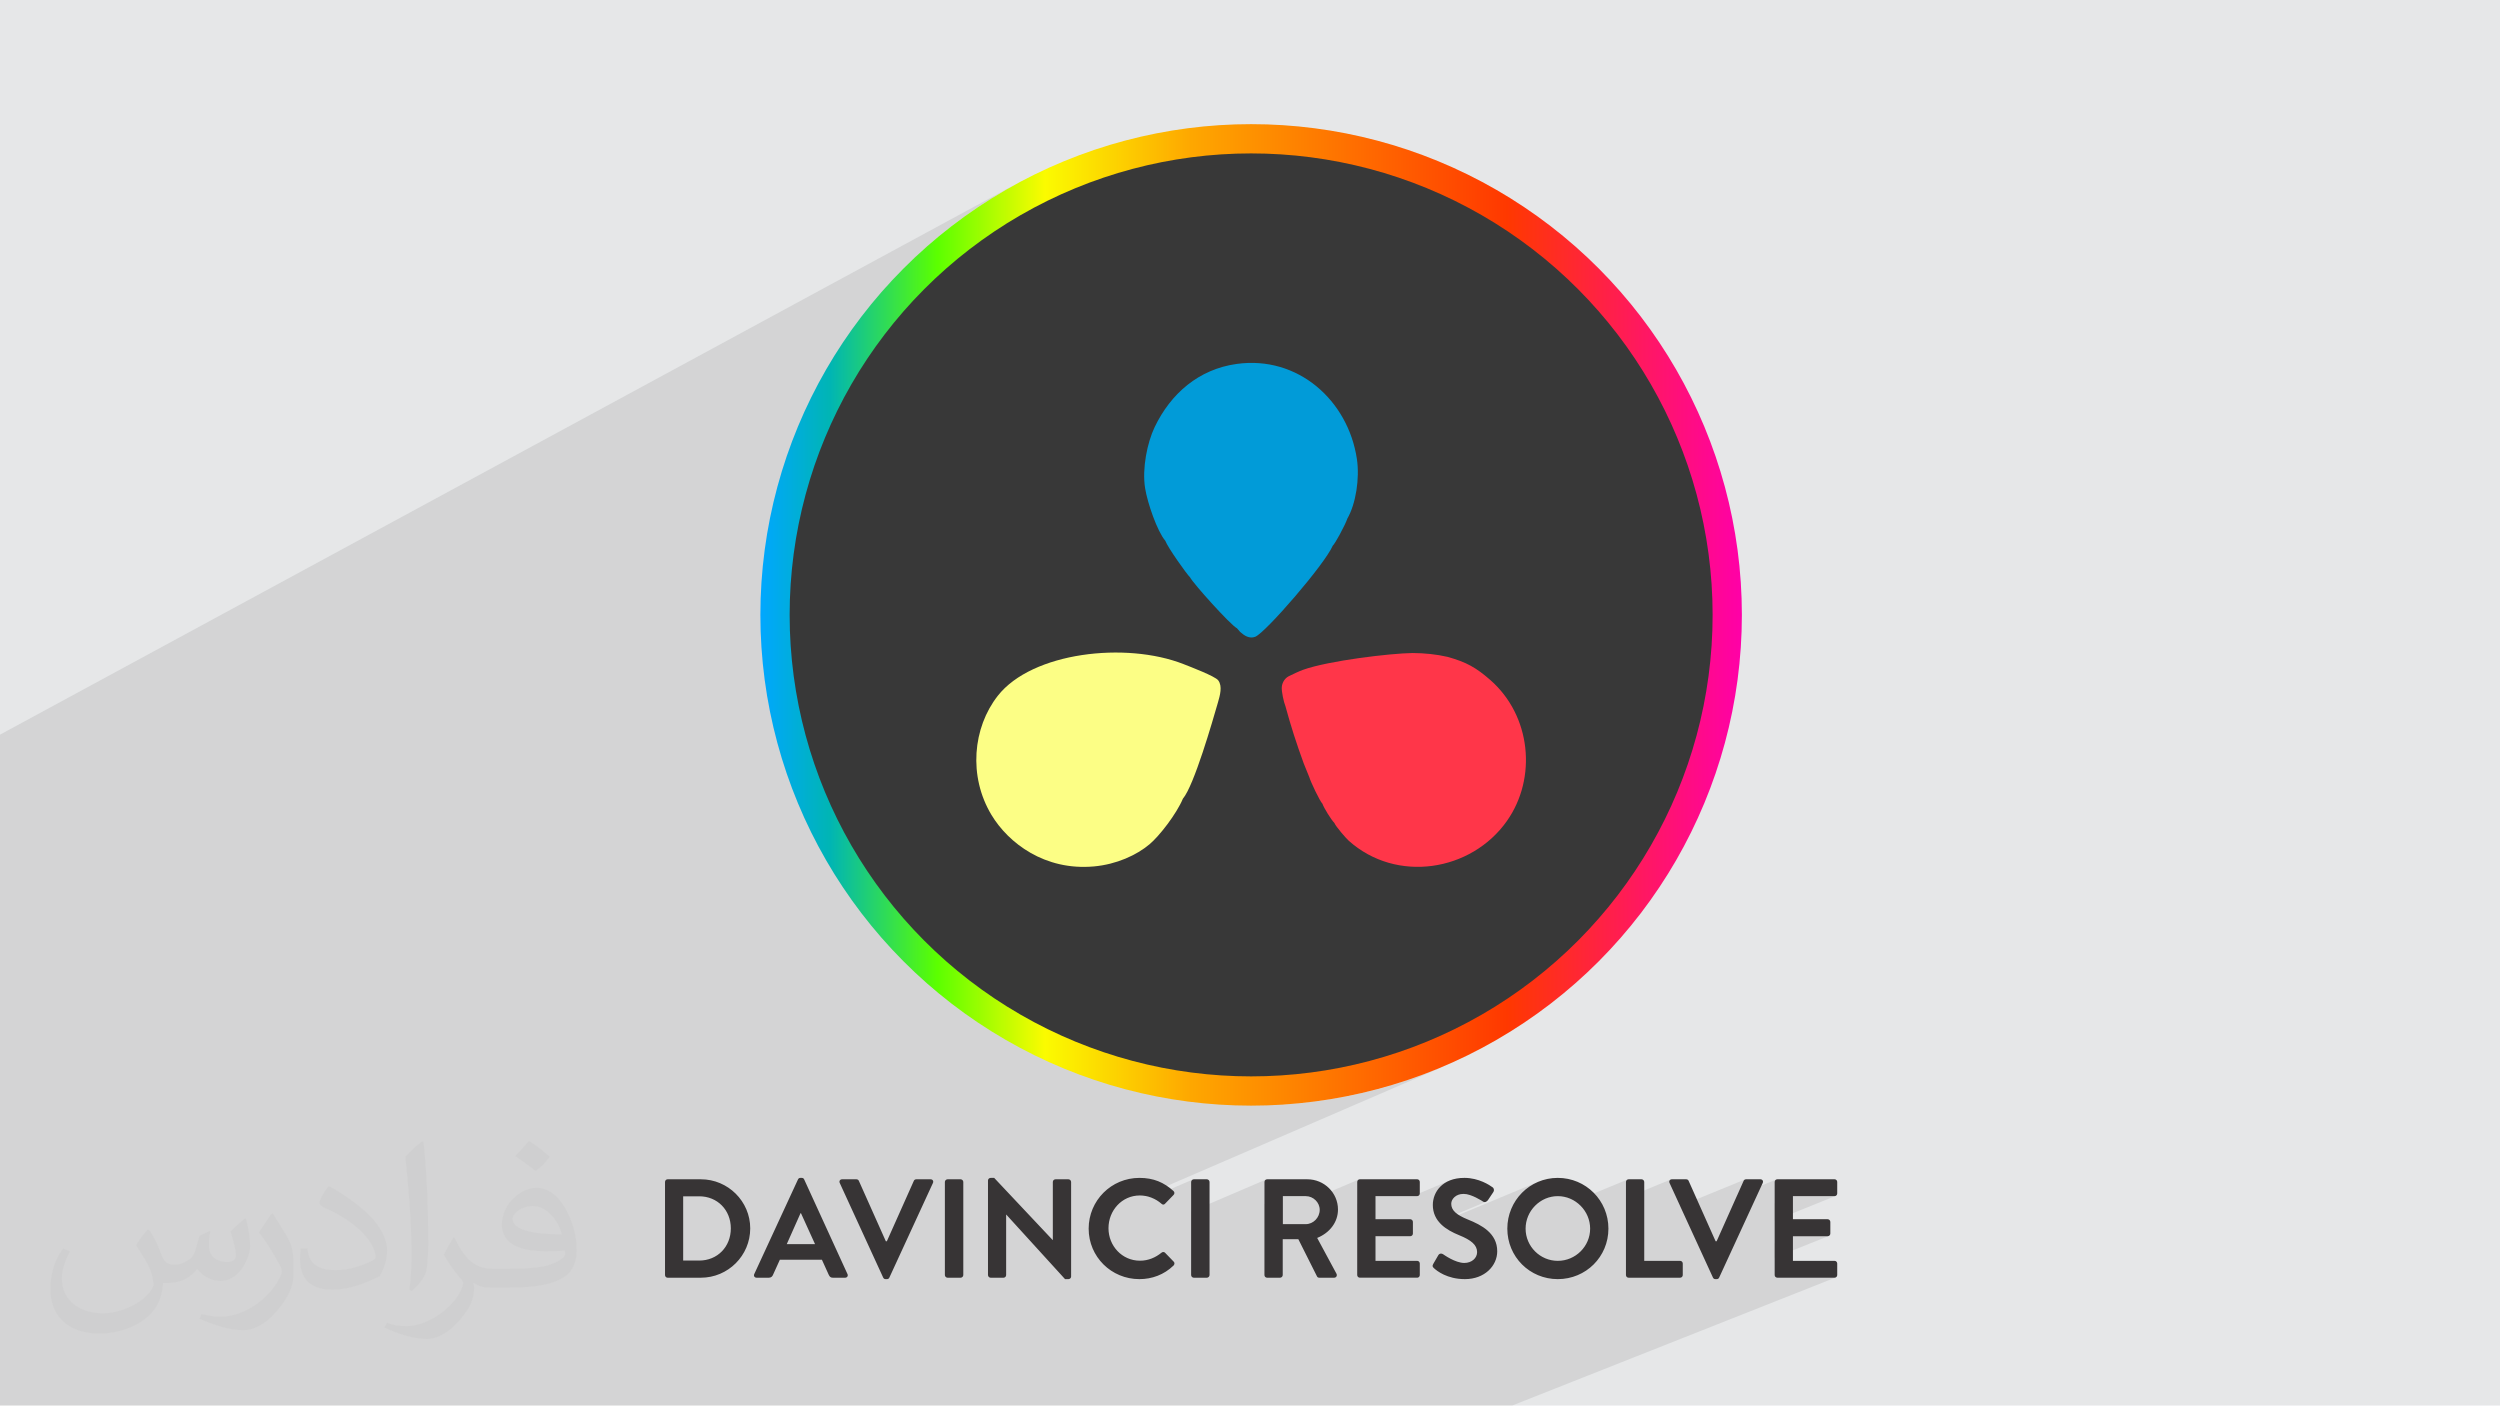
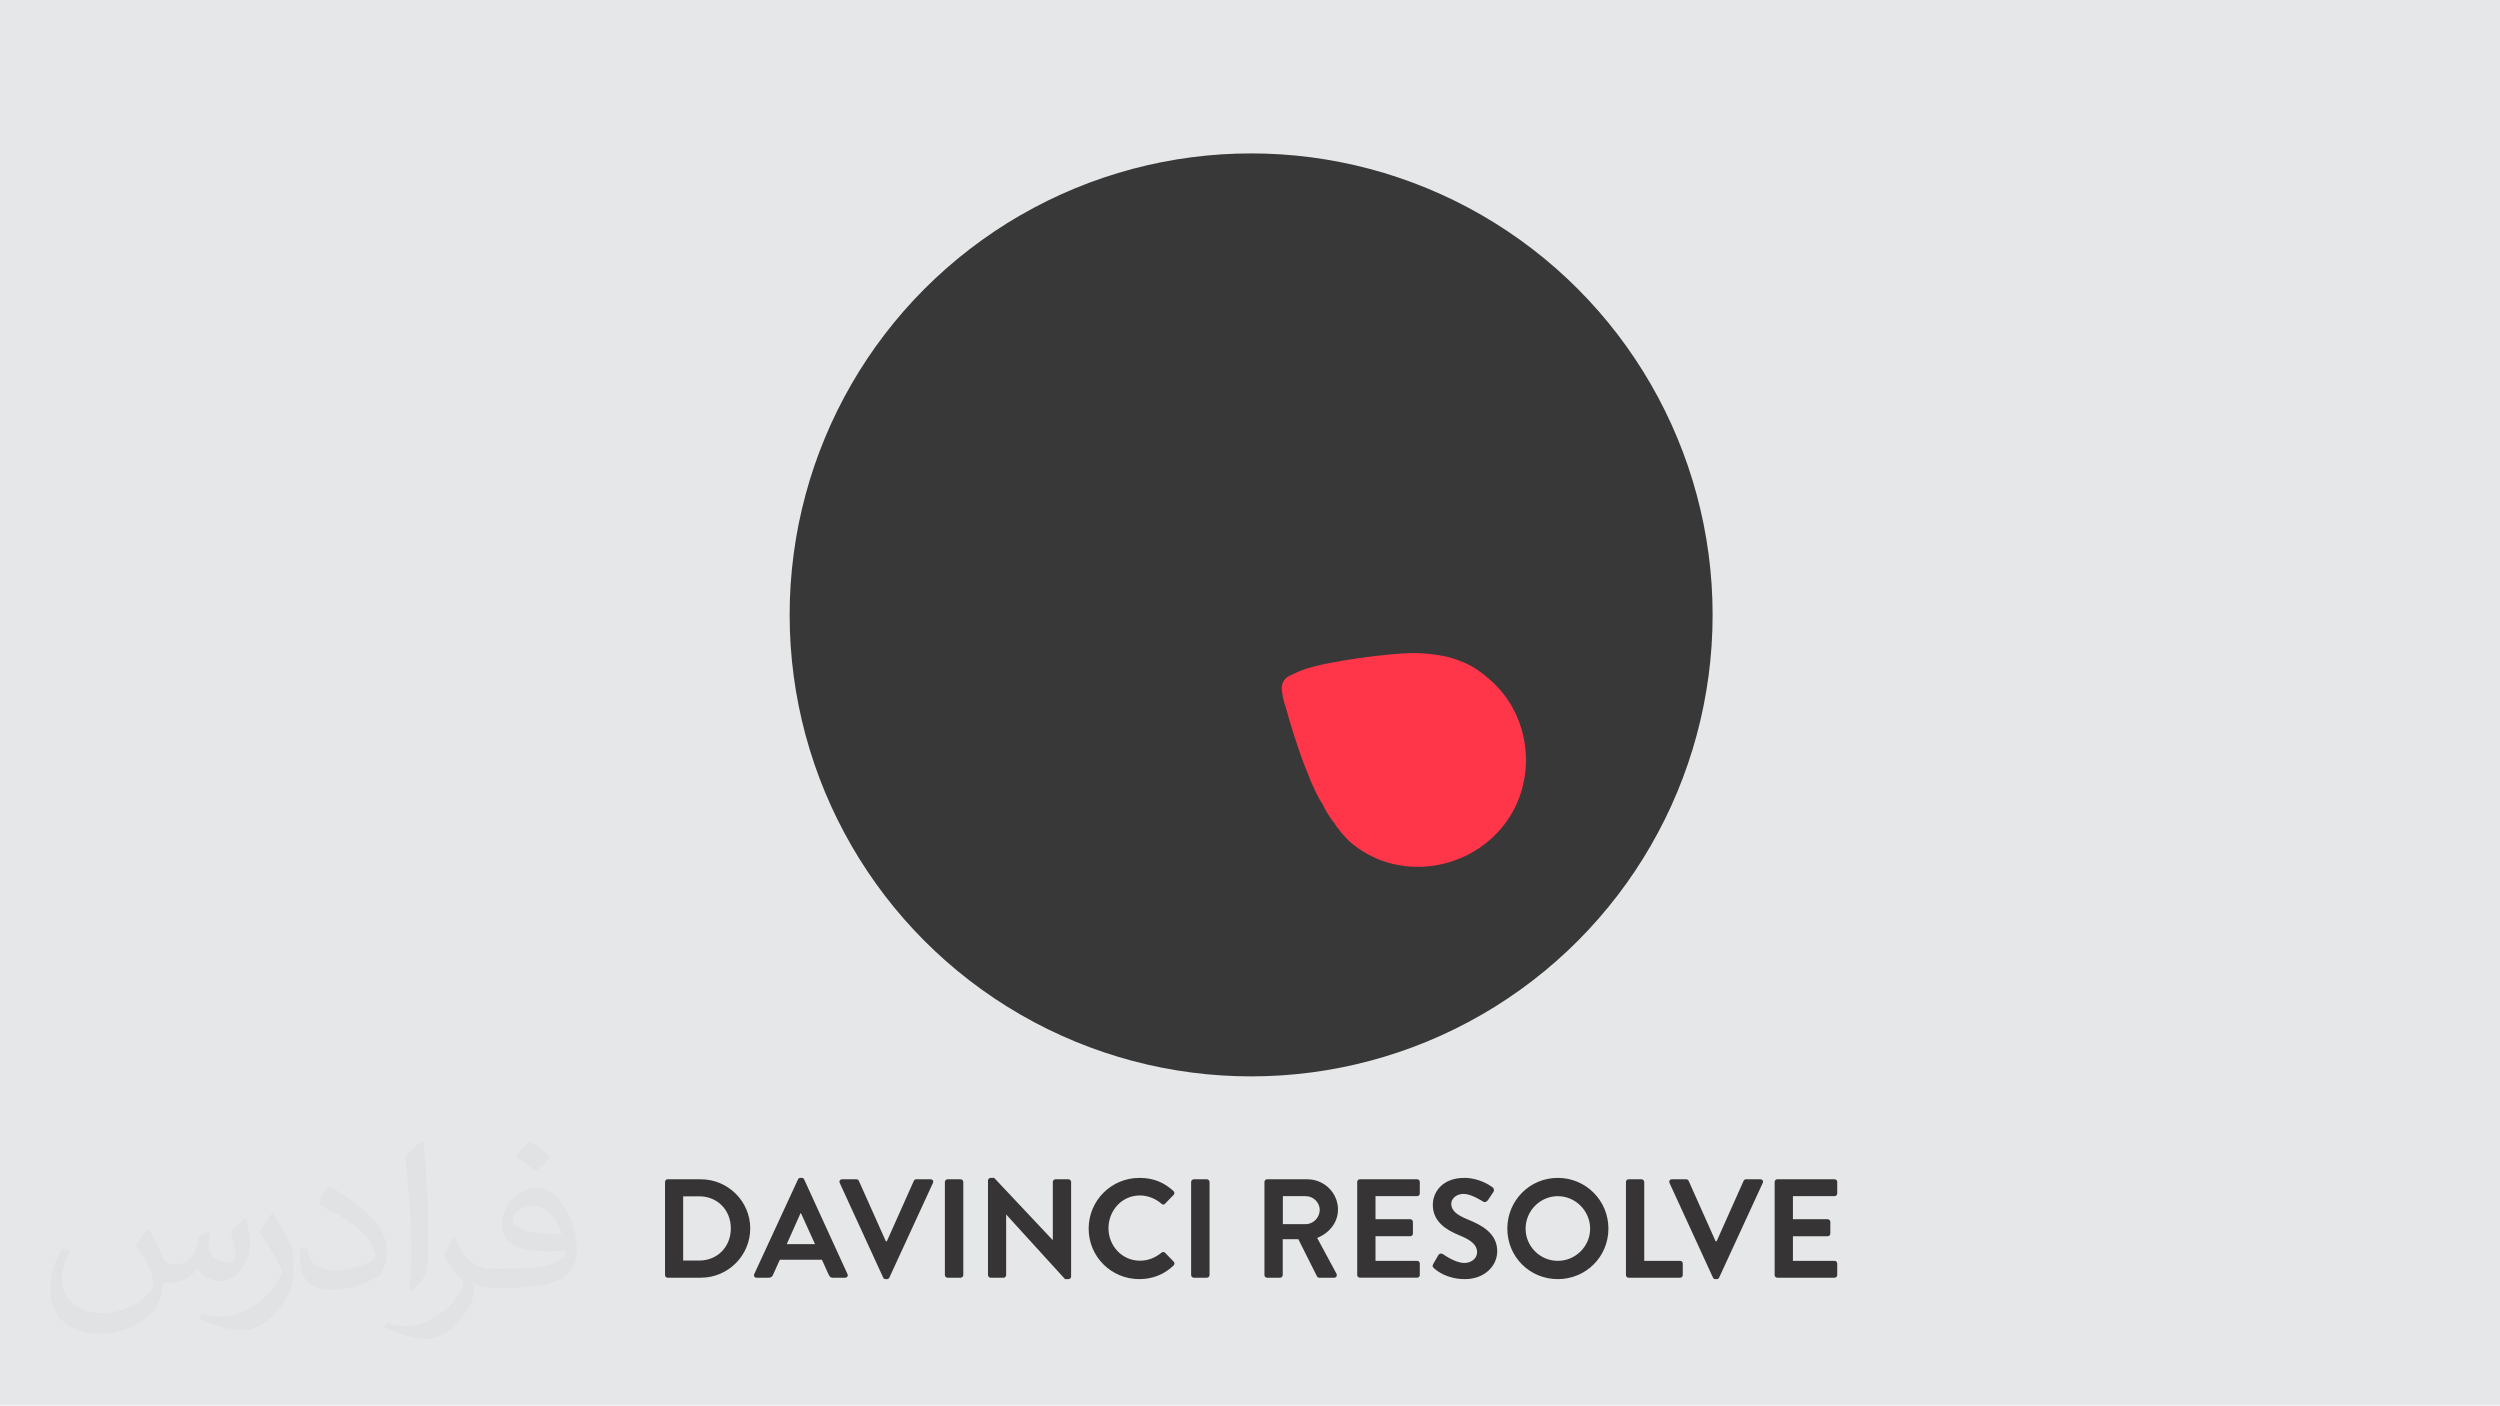
<svg xmlns="http://www.w3.org/2000/svg" xml:space="preserve" width="3.705in" height="2.083in" version="1.1" style="shape-rendering:geometricPrecision; text-rendering:geometricPrecision; image-rendering:optimizeQuality; fill-rule:evenodd; clip-rule:evenodd" viewBox="0 0 3702 2081.31">
  <defs>
    <style type="text/css">
   
    .fil10 {fill:#019BD8}
    .fil8 {fill:#383838}
    .fil5 {fill:#B400FF}
    .fil6 {fill:#D200FF}
    .fil0 {fill:#E6E7E8}
    .fil4 {fill:#FB00FB}
    .fil9 {fill:#FCFE85}
    .fil11 {fill:#FF3649}
    .fil3 {fill:#373435;fill-rule:nonzero}
    .fil2 {fill:#373435;fill-opacity:0.031}
    .fil1 {fill:#373435;fill-opacity:0.102}
    .fil7 {fill:url(#id0)}
   
  </style>
    <linearGradient id="id0" gradientUnits="userSpaceOnUse" x1="1125.96" y1="910.54" x2="2579.37" y2="910.54">
      <stop offset="0" style="stop-opacity:1; stop-color:#00A7FF" />
      <stop offset="0.071" style="stop-opacity:1; stop-color:#00B5B4" />
      <stop offset="0.18" style="stop-opacity:1; stop-color:#5BFF00" />
      <stop offset="0.29" style="stop-opacity:1; stop-color:#FBFB00" />
      <stop offset="0.439" style="stop-opacity:1; stop-color:#FEA700" />
      <stop offset="0.761" style="stop-opacity:1; stop-color:#FF3800" />
      <stop offset="1" style="stop-opacity:1; stop-color:#FF00A8" />
    </linearGradient>
  </defs>
  <g id="Layer_x0020_1">
    <polygon class="fil0" points="-0,0 3702,0 3702,2081.31 -0,2081.31 " />
-     <polygon class="fil1" points="-0,1826.1 -0,1825.73 -0,1819.03 -0,1802.29 -0,1801.41 -0,1789.35 -0,1787.02 -0,1776.76 -0,1764.17 -0,1754.5 -0,1752.28 -0,1752.15 -0,1746.38 -0,1746.37 -0,1746.23 -0,1744.47 -0,1742.35 -0,1722.92 -0,1659.32 -0,1577.3 -0,1503.85 -0,1467.76 -0,1131.94 -0,1087.87 1506.28,271.54 1475.84,289.04 1446.36,307.94 1417.87,328.2 1390.42,349.78 1364.05,372.62 1338.81,396.68 1314.74,421.92 1311.51,425.66 1526.93,309.65 1556.4,294.55 1586.66,280.87 1617.7,268.63 1649.45,257.89 1681.88,248.68 1714.94,241.05 1748.59,235.04 1782.8,230.69 1817.5,228.05 1852.67,227.17 1887.83,228.05 1922.54,230.69 1956.74,235.04 1990.39,241.05 2023.45,248.68 2055.88,257.89 2087.63,268.63 2118.67,280.87 2148.93,294.55 2178.4,309.65 2207.02,326.1 2234.75,343.88 2261.54,362.93 2287.35,383.21 2312.15,404.69 2335.88,427.32 2358.51,451.05 2379.99,475.85 2400.27,501.67 2419.33,528.46 2437.1,556.18 2453.56,584.8 2468.65,614.27 2482.33,644.54 2494.57,675.57 2505.31,707.32 2514.52,739.75 2522.15,772.82 2528.16,806.47 2532.51,840.67 2535.15,875.37 2536.04,910.54 2535.15,945.7 2532.51,980.41 2528.16,1014.61 2522.15,1048.26 2514.52,1081.32 2505.31,1113.75 2494.57,1145.5 2482.33,1176.54 2468.65,1206.81 2453.56,1236.27 2437.1,1264.89 2419.33,1292.62 2400.27,1319.41 2379.99,1345.22 2358.51,1370.02 2335.88,1393.76 2312.15,1416.38 2287.35,1437.86 2261.54,1458.15 2234.75,1477.2 2207.02,1494.98 2178.4,1511.43 2148.93,1526.52 2118.67,1540.21 1899.52,1635.58 1926.97,1633.49 1963.33,1628.87 1999.12,1622.48 2034.28,1614.36 2068.77,1604.57 2102.53,1593.14 2135.53,1580.14 1694.32,1770.75 1696.57,1771.08 1700.84,1772.1 1704.44,1773.31 1766.27,1746.63 1765.6,1747 1765.01,1747.5 1764.52,1748.09 1764.14,1748.76 1763.89,1749.49 1763.81,1750.26 1763.81,1794.16 1874.77,1746.63 1874.1,1747 1873.52,1747.5 1873.05,1748.09 1872.69,1748.76 1872.47,1749.49 1872.4,1750.26 1872.4,1782.9 1899.67,1771.29 1933.61,1771.29 1937.67,1771.7 1941.49,1772.89 1944.98,1774.76 1945.27,1775 2012.14,1746.62 2011.47,1747 2010.89,1747.49 2010.42,1748.08 2010.06,1748.75 2009.84,1749.48 2009.77,1750.25 2009.77,1782.71 2036.84,1771.28 2091.58,1771.28 2147.3,1747.85 2143.05,1749.75 2139.21,1751.97 2135.78,1754.49 2132.75,1757.25 2130.1,1760.23 2127.83,1763.4 2125.93,1766.7 2124.4,1770.12 2123.22,1773.61 2122.39,1777.15 2121.9,1780.68 2121.74,1784.19 2121.78,1785.06 2159.46,1769.28 2163.14,1768.3 2167.33,1767.94 2171.8,1768.39 2176.45,1769.59 2181.09,1771.29 2185.48,1773.28 2189.41,1775.31 2192.66,1777.16 2195.02,1778.6 2196.27,1779.39 2197.24,1779.86 2198.23,1780.06 2199.24,1779.99 2200.23,1779.71 2130.33,1808.85 2131.34,1810.12 2131.96,1810.78 2277.55,1750.1 2271,1753.26 2264.85,1757.02 2259.1,1761.34 2253.8,1766.18 2249,1771.51 2244.72,1777.3 2241,1783.5 2237.87,1790.07 2235.38,1796.98 2235.36,1797.05 2288.27,1775.11 2292.65,1773.47 2297.21,1772.27 2301.93,1771.53 2306.79,1771.28 2311.65,1771.53 2316.38,1772.27 2320.95,1773.47 2325.34,1775.11 2329.53,1777.15 2332.22,1778.81 2410.1,1746.62 2409.42,1746.99 2408.85,1747.49 2408.37,1748.08 2408.02,1748.75 2407.8,1749.48 2407.72,1750.25 2407.72,1773.92 2473.71,1746.76 2472.93,1747.29 2472.35,1747.99 2471.96,1748.81 2471.8,1749.72 2471.88,1750.7 2472.22,1751.71 2487.9,1785.86 2584.2,1746.51 2583.65,1746.75 2583.16,1747.05 2582.75,1747.4 2582.41,1747.79 2582.13,1748.19 2581.94,1748.59 2572.27,1770.25 2630.28,1746.61 2629.61,1746.98 2629.03,1747.48 2628.56,1748.07 2628.2,1748.74 2627.98,1749.47 2627.91,1750.24 2627.91,1782.24 2654.98,1771.27 2716.61,1771.27 2717.44,1771.19 2718.19,1770.95 2627.91,1807.39 2627.91,1841.48 2654.98,1830.61 2706.4,1830.61 2707.17,1830.54 2707.9,1830.32 2627.91,1862.33 2627.91,1888.08 2627.98,1888.85 2628.2,1889.57 2628.56,1890.24 2629.02,1890.84 2629.6,1891.33 2630.28,1891.71 2631.03,1891.95 2631.86,1892.04 2716.61,1892.04 2716.61,1892.04 2717.44,1891.96 2718.19,1891.72 2239.29,2081.31 2238.56,2081.31 2238.54,2081.31 2156.4,2081.31 2142.93,2081.31 2080.58,2081.31 2079.85,2081.31 2075.3,2081.31 2074.52,2081.31 2074.51,2081.31 2072.49,2081.31 2063.52,2081.31 2030.49,2081.31 2017.6,2081.31 2016.85,2081.31 2016.84,2081.31 1949.29,2081.31 1948.56,2081.31 1942.97,2081.31 1939.86,2081.31 1929.65,2081.31 1889.96,2081.31 1860.77,2081.31 1846.29,2081.31 1815.13,2081.31 1808.94,2081.31 1791,2081.31 1767.73,2081.31 1765.05,2081.31 1724.05,2081.31 1715.98,2081.31 1712.89,2081.31 1712.86,2081.31 1670.99,2081.31 1661,2081.31 1660.02,2081.31 1640.17,2081.31 1639.4,2081.31 1639.38,2081.31 1636.41,2081.31 1630.26,2081.31 1614.63,2081.31 1606.51,2081.31 1600.43,2081.31 1598.5,2081.31 1591.72,2081.31 1589.15,2081.31 1558.94,2081.31 1557.23,2081.31 1552.89,2081.31 1550.11,2081.31 1544.15,2081.31 1521.05,2081.31 1520.18,2081.31 1498.99,2081.31 1491.38,2081.31 1487.34,2081.31 1486.59,2081.31 1482.83,2081.31 1476.85,2081.31 1472.37,2081.31 1443.36,2081.31 1442.66,2081.31 1442.66,2081.31 1437.23,2081.31 1424.09,2081.31 1418.78,2081.31 1414.34,2081.31 1412.31,2081.31 1411.1,2081.31 1361.66,2081.31 1360.89,2081.31 1354.34,2081.31 1338.31,2081.31 1337.61,2081.31 1337.56,2081.31 1318.84,2081.31 1315.36,2081.31 1305.92,2081.31 1302.3,2081.31 1301.2,2081.31 1297.46,2081.31 1297.46,2081.31 1269.16,2081.31 1260.36,2081.31 1245.54,2081.31 1229.42,2081.31 1223.57,2081.31 1204.16,2081.31 1193.5,2081.31 1188.04,2081.31 1187.54,2081.31 1171.89,2081.31 1160.44,2081.31 1144.42,2081.31 1143.64,2081.31 1143.63,2081.31 1138.79,2081.31 1099.28,2081.31 1093.5,2081.31 1046.46,2081.31 1045.66,2081.31 1031.74,2081.31 1027.29,2081.31 1025.86,2081.31 1014.55,2081.31 1004.54,2081.31 996.39,2081.31 991.16,2081.31 990.74,2081.31 984.87,2081.31 984.15,2081.31 975.49,2081.31 968.24,2081.31 965.39,2081.31 959.21,2081.31 952.68,2081.31 895.72,2081.31 883.91,2081.31 883.07,2081.31 883.07,2081.31 881.06,2081.31 875.27,2081.31 872.53,2081.31 841.96,2081.31 841.77,2081.31 819.26,2081.31 818.31,2081.31 802.33,2081.31 800.75,2081.31 796.72,2081.31 785.7,2081.31 759.13,2081.31 726.29,2081.31 710.31,2081.31 708.93,2081.31 708.92,2081.31 706.45,2081.31 701.35,2081.31 691.36,2081.31 676.05,2081.31 666.2,2081.31 665.98,2081.31 650.86,2081.31 645.43,2081.31 626.25,2081.31 611.3,2081.31 603.75,2081.31 601.44,2081.31 563.86,2081.31 563.46,2081.31 553.6,2081.31 551.23,2081.31 547.16,2081.31 546.57,2081.31 506.43,2081.31 497.35,2081.31 495.99,2081.31 436.86,2081.31 434.55,2081.31 368.87,2081.31 350.58,2081.31 328.02,2081.31 258.17,2081.31 252.78,2081.31 173.26,2081.31 104.54,2081.31 35.88,2081.31 -0,2081.31 -0,2055.84 -0,2050.2 -0,2040.97 -0,2034.75 -0,1949.66 -0,1922.9 -0,1913.21 -0,1908.77 -0,1875.77 -0,1869.06 -0,1857.65 -0,1857.22 -0,1853.3 -0,1852.28 -0,1850.21 -0,1848.22 -0,1847.2 -0,1841.48 -0,1841.06 -0,1841.04 -0,1840.91 -0,1839.13 -0,1832.45 " />
    <path class="fil2" d="M221.49 1821.86c6.99,10.99 11.99,20.98 15.99,31.97 3,6.99 5,18.98 20.98,18.98 5,0 10.99,-1 16.98,-5 6.99,-3 11.99,-8.99 13.99,-16.98l5.99 -20.98 14.99 -6.99 1 1c-2,7.99 -2,14.99 -2,20.98 0,17.98 14.99,23.98 26.98,23.98 6.99,0 12.99,-3 12.99,-9.99 0,-7.99 -4,-21.98 -7.99,-34.97 6.99,-6.99 13.99,-13.99 21.98,-19.98l1 1c4,14.99 5.99,29.97 5.99,39.96 0,9.99 -4,19.98 -7.99,26.98 -6.99,13.99 -19.98,24.98 -35.97,24.98 -11.99,0 -24.98,-5.99 -33.97,-16.98l-1 0c-8.99,10.99 -21.98,19.98 -42.96,19.98l-6.99 0c-1,13.99 -4,23.98 -8.99,32.97 -12.99,24.98 -49.95,41.96 -84.94,41.96 -48.96,0 -72.95,-27.97 -72.95,-65.94 0,-22.98 6.99,-44.96 18.98,-59.95l9.99 4c-6.99,13.99 -11.99,26.98 -11.99,39.96 0,34.97 28.97,51.95 60.95,51.95 29.97,0 67.95,-19.98 74.94,-41.96 -2,-24.98 -11.99,-35.97 -25.98,-58.95 4,-6.99 9.99,-14.99 16.98,-22.98l1 0 0 0 2 1 0 0 0 0 0 0 0.02 -0.01 -0.01 0.01 0 0zm562.54 -131.89c9.99,5.99 19.98,13.99 29.97,22.98 -5.99,7.99 -11.99,14.99 -20.98,20.98 -9.99,-7.99 -19.98,-14.99 -29.97,-21.98 6.99,-7.99 13.99,-14.99 19.98,-21.98l1 0 0 0 0 0 0 0zm5 95.93c-16.98,0 -29.97,10.99 -29.97,18.98 0,16.98 32.97,22.98 72.95,22.98 -5,-19.98 -21.98,-41.96 -42.96,-41.96l0 0 -0.01 0zm-36.97 92.93c21.98,0 40.96,-1 54.95,-4 15.99,-4 29.97,-11.99 29.97,-17.98 0,-2 0,-3 -1,-5 -8.99,1 -18.98,1 -28.97,1 -28.97,0 -51.95,-6.99 -59.95,-22.98 -2,-4 -4,-9.99 -4,-14.99 0,-15.99 6.99,-31.97 18.98,-41.96 9.99,-8.99 20.98,-13.99 32.97,-13.99 19.98,0 36.97,16.98 47.96,41.96 5.99,13.99 10.99,29.97 10.99,50.95 0,13.99 -4,24.98 -11.99,33.97 -15.99,14.99 -44.96,20.98 -89.93,20.98l-19.98 0 0 0 -5 0c-10.99,0 -18.98,-2 -24.98,-6.99l-1 0c0,2 1,5 1,6.99 0,9.99 -3,22.98 -9.99,32.97 -19.98,29.97 -41.96,42.96 -59.95,42.96 -18.98,0 -41.96,-6.99 -62.94,-16.98l4 -6.99c6.99,3 15.99,5 28.97,5 33.97,0 77.94,-32.97 83.94,-63.94 -1,-3 -3,-5.99 -6.99,-9.99 -9.99,-11.99 -15.99,-21.98 -21.98,-31.97 5,-9.99 9.99,-17.98 13.99,-24.98l2 0c13.99,28.97 27.97,45.96 56.95,45.96l4 0 0 0 20.98 0 0 0 -3 0 0 0 0 0 0 0zm-145.88 30.97c2,-13.99 3,-28.97 3,-42.96l0 -20.98c0,-38.96 -5,-95.93 -8.99,-132.89 6.99,-7.99 16.98,-16.98 24.98,-22.98l2 1c5,46.96 6.99,100.92 6.99,150.88 0,12.99 -1,25.98 -2,34.97 -1,11.99 -7.99,20.98 -21.98,34.97l-3 -1 0 0 -1 -1 0 0 0 0 0 0zm-150.88 -61.96c1,17.98 9.99,32.97 40.96,32.97 19.98,0 35.97,-5 54.95,-13.99 3,-2 5,-3 5,-5 0,-11.99 -8.99,-26.98 -23.98,-40.96 -13.99,-12.99 -33.97,-24.98 -50.95,-31.97 -5.99,-3 -7.99,-5 -7.99,-7.99 0,-5 6.99,-16.98 12.99,-23.98l2 0c19.98,10.99 42.96,26.98 59.95,43.96 14.99,15.99 24.98,32.97 24.98,50.95 0,12.99 -4,25.98 -10.99,37.97 -21.98,10.99 -45.96,19.98 -69.95,19.98 -28.97,0 -47.96,-12.99 -47.96,-44.96 0,-3 0,-8.99 1,-15.99l9.99 0 0 0 0 -1 0 0 0 0 0 0 0 0 0.01 0zm-51.95 -51.95l17.98 28.97c6.99,10.99 12.99,21.98 12.99,40.96l0 23.98c0,18.98 -11.99,38.96 -31.97,59.95 -14.99,13.99 -28.97,19.98 -41.96,19.98 -18.98,0 -39.96,-5.99 -64.94,-16.98l3 -6.99c7.99,2 16.98,4 27.97,4 34.97,0 71.95,-25.98 87.93,-57.95 2,-4 3,-6.99 3,-8.99 0,-4 -2,-7.99 -4,-10.99 -8.99,-16.98 -18.98,-32.97 -29.97,-46.96 5.99,-8.99 11.99,-17.98 17.98,-26.98l2 0 0 0 0 -2 0 0 0 0 0 0 0 0 -0.01 0z" />
    <g id="_2488947671584">
      <path id="DAVINCIRESOLVE18" class="fil3" d="M1037.86 1892.04c40.18,0 73.08,-32.69 73.08,-73.08 0,-39.98 -32.9,-72.67 -73.08,-72.67l-49.35 0c-2.08,0 -3.75,1.88 -3.75,3.96l0 137.84c0,2.08 1.66,3.95 3.75,3.95l49.35 0zm-2.5 -25.41l-23.73 0 0 -95.15 23.73 0c27.07,0 46.85,20.41 46.85,47.48 0,27.28 -19.77,47.68 -46.85,47.68l0 0zm103.23 25.41c3.34,0 5.2,-2.08 6.03,-4.16l10.2 -22.49 62.26 0 10.2 22.49c1.46,2.91 2.91,4.16 6.03,4.16l18.11 0c3.12,0 4.79,-2.71 3.54,-5.41l-64.14 -140.13c-0.62,-1.25 -1.46,-2.29 -3.53,-2.29l-2.08 0c-1.88,0 -2.91,1.04 -3.54,2.29l-64.76 140.13c-1.25,2.71 0.41,5.41 3.54,5.41l18.11 0 0.02 0zm68.3 -49.76l-41.85 0 20.41 -45.81 0.62 0 20.82 45.81zm106.55 51.85c1.88,0 2.91,-1.04 3.53,-2.29l64.55 -140.13c1.25,-2.71 -0.42,-5.42 -3.54,-5.42l-21.23 0c-1.88,0 -3.12,1.25 -3.54,2.29l-39.98 89.53 -1.46 0 -39.98 -89.53c-0.41,-1.04 -1.66,-2.29 -3.54,-2.29l-21.23 0c-3.12,0 -4.79,2.71 -3.54,5.42l64.34 140.13c0.63,1.25 1.66,2.29 3.54,2.29l2.08 0 0 0zm109.05 -2.08c2.08,0 3.96,-1.88 3.96,-3.96l0 -137.84c0,-2.08 -1.88,-3.96 -3.96,-3.96l-19.36 0c-2.08,0 -3.96,1.88 -3.96,3.96l0 137.84c0,2.08 1.88,3.96 3.96,3.96l19.36 0zm159.65 2.08c2.09,0 3.96,-1.66 3.96,-3.75l0 -140.13c0,-2.08 -1.87,-3.96 -3.96,-3.96l-19.16 0c-2.29,0 -3.96,1.88 -3.96,3.96l0 86 -0.21 0 -86.62 -92.03 -5.21 0c-2.08,0 -3.96,1.66 -3.96,3.75l0 140.13c0,2.08 1.87,3.96 3.96,3.96l18.95 0c2.29,0 3.96,-1.88 3.96,-3.96l0 -89.53 0.21 0 87.03 95.58 5 0 0 -0.01zm105.1 0c18.53,0 36.44,-6.46 50.6,-20.2 1.46,-1.46 1.88,-4.17 0.21,-5.62l-12.91 -13.32c-1.25,-1.25 -3.54,-1.46 -5.2,0 -8.75,7.08 -19.36,11.86 -31.86,11.86 -26.65,0 -46.64,-22.07 -46.64,-48.09 0,-26.24 19.79,-48.52 46.43,-48.52 11.65,0 23.32,4.58 32.06,12.29 1.67,1.66 3.75,1.66 5.2,0l12.7 -13.12c1.66,-1.66 1.66,-4.17 -0.21,-5.83 -14.16,-12.7 -29.36,-19.36 -50.39,-19.36 -41.64,0 -75.16,33.52 -75.16,75.17 0,41.64 33.52,74.75 75.16,74.75zm99.89 -2.08c2.08,0 3.96,-1.88 3.96,-3.96l0 -137.84c0,-2.08 -1.88,-3.96 -3.96,-3.96l-19.36 0c-2.08,0 -3.96,1.88 -3.96,3.96l0 137.84c0,2.08 1.87,3.96 3.96,3.96l19.36 0zm108.37 0c2.08,0 3.96,-1.88 3.96,-3.96l0 -53.09 23.11 0 27.69 55.17c0.41,0.84 1.46,1.88 3.33,1.88l21.86 0c3.54,0 5,-3.34 3.54,-6.04l-28.53 -52.89c18.11,-7.28 30.82,-22.9 30.82,-42.06 0,-24.78 -20.41,-44.77 -45.4,-44.77l-59.55 0c-2.29,0 -3.95,1.88 -3.95,3.96l0 137.84c0,2.08 1.66,3.96 3.95,3.96l19.16 0 0 0zm38.1 -79.33l-33.94 0 0 -41.44 33.94 0c11.04,0 20.62,9.15 20.62,20.2 0,11.66 -9.58,21.23 -20.62,21.23l0 0zm164.86 79.33c2.29,0 3.96,-1.88 3.96,-3.96l0 -17.08c0,-2.08 -1.66,-3.96 -3.96,-3.96l-61.63 0 0 -36.44 51.43 0c2.08,0 3.96,-1.66 3.96,-3.96l0 -17.28c0,-2.09 -1.88,-3.96 -3.96,-3.96l-51.43 0 0 -34.15 61.63 0c2.29,0 3.96,-1.88 3.96,-3.96l0 -17.08c0,-2.08 -1.66,-3.95 -3.96,-3.95l-84.75 0c-2.29,0 -3.96,1.88 -3.96,3.95l0 137.84c0,2.08 1.66,3.96 3.96,3.96l84.75 0 0 0.01zm70.74 2.08c29.36,0 47.89,-19.79 47.89,-41.23 0,-26.86 -23.32,-38.94 -43.52,-47.06 -16.86,-6.86 -24.57,-13.53 -24.57,-23.32 0,-6.66 6.45,-14.58 18.32,-14.58 11.45,0 27.27,10.41 28.94,11.45 2.5,1.67 5.62,0 7.29,-2.5l7.91 -11.86c1.46,-2.09 0.84,-5.62 -1.25,-6.87 -4.17,-3.12 -20.41,-13.95 -41.64,-13.95 -33.11,0 -46.85,21.44 -46.85,39.98 0,24.56 19.57,37.06 39.15,44.97 17.49,7.08 26.44,14.37 26.44,24.99 0,8.96 -8.12,16.04 -18.95,16.04 -13.53,0 -30.4,-12.29 -31.44,-12.91 -1.88,-1.46 -5.42,-1.46 -7.08,1.46l-7.5 12.91c-1.87,3.34 -0.84,4.38 1.04,6.25 4.17,3.96 19.57,16.25 45.81,16.25l0 0.01zm137.58 0c41.64,0 74.96,-33.11 74.96,-74.75 0,-41.65 -33.31,-75.17 -74.96,-75.17 -41.64,0 -74.74,33.52 -74.74,75.17 0,41.64 33.1,74.75 74.74,74.75zm0 -27.07c-26.23,0 -47.68,-21.45 -47.68,-47.68 0,-26.23 21.45,-48.1 47.68,-48.1 26.24,0 47.89,21.87 47.89,48.1 0,26.23 -21.65,47.68 -47.89,47.68zm181.09 24.99c2.29,0 3.96,-1.88 3.96,-3.95l0 -17.08c0,-2.08 -1.66,-3.96 -3.96,-3.96l-53.09 0 0 -116.81c0,-2.08 -1.87,-3.96 -3.96,-3.96l-19.16 0c-2.29,0 -3.96,1.88 -3.96,3.96l0 137.84c0,2.08 1.67,3.96 3.96,3.96l76.2 0 0 0zm54.3 2.08c1.87,0 2.91,-1.05 3.54,-2.29l64.55 -140.13c1.25,-2.71 -0.42,-5.42 -3.54,-5.42l-21.24 0c-1.87,0 -3.12,1.25 -3.54,2.29l-39.98 89.53 -1.46 0 -39.98 -89.53c-0.41,-1.04 -1.67,-2.29 -3.54,-2.29l-21.23 0c-3.12,0 -4.79,2.71 -3.54,5.42l64.34 140.13c0.63,1.25 1.66,2.29 3.53,2.29l2.09 0 0.01 0zm174.43 -2.08c2.29,0 3.96,-1.88 3.96,-3.95l0 -17.08c0,-2.08 -1.66,-3.96 -3.96,-3.96l-61.63 0 0 -36.44 51.43 0c2.08,0 3.96,-1.67 3.96,-3.96l0 -17.28c0,-2.08 -1.88,-3.95 -3.96,-3.95l-51.43 0 0 -34.15 61.63 0c2.29,0 3.96,-1.88 3.96,-3.96l0 -17.08c0,-2.08 -1.66,-3.96 -3.96,-3.96l-84.75 0c-2.29,0 -3.96,1.88 -3.96,3.96l0 137.84c0,2.08 1.66,3.96 3.96,3.96l84.75 0 0 0.01z" />
      <g>
-         <path class="fil4" d="M1853.49 836.7c-3.72,23.9 -7.54,46.35 -12.96,69.26 -2.65,11.19 -5.7,21.72 -9,32.58 -2.01,6.62 -9.68,27.36 -9.92,32.33l-0.25 3.65c4.47,0.47 15.01,5.96 20.24,8.25 4.96,2.16 4.46,0 5.83,4.88 4.63,-6.7 20.55,-60.17 22.46,-68.9 3.28,-14.99 15.31,-65.82 14,-78.22 -2.69,-2.19 -3.26,-1.88 -6.79,-2.38 -3.85,-0.54 -3.86,-0.45 -7.14,-1.2 -3.85,-0.88 -11.08,-1.62 -14.27,-3.5 -0.64,3.98 -0.99,1.89 -2.19,3.26z" />
        <path class="fil5" d="M1833.79 853.1c-0.85,10.44 4.41,40.55 5.09,54.66 0.99,20.49 1.84,42.36 0.89,62.84 1.11,-1.54 0.9,-0.72 1.66,-3.47 1.07,-3.87 0.47,-7.62 0.44,-11.95 -0.03,-4.79 -0.01,-9.61 0,-14.39l29.66 2.53c0,-8.04 0.44,-16.79 -0.68,-24.23l-1.71 -23.21c-0.48,-20.14 -4.72,-35.26 -4.72,-45.09 -7.38,-0.98 -8.31,0.65 -15.38,0.77 -4.89,0.09 -11.94,-1.16 -15.25,1.53z" />
        <path class="fil6" d="M1839.22 892.81l-4.87 61.45c1.21,-1.37 1.56,0.72 2.19,-3.26 3.19,1.88 10.42,2.62 14.27,3.5 3.27,0.75 3.28,0.65 7.14,1.2 3.53,0.5 4.1,0.19 6.79,2.38l3.39 -21.85c1.94,-13.79 2.87,-57.82 2.87,-70.7l-29.66 -2.53c-0.02,4.78 -0.03,9.6 -0,14.39 0.03,4.33 0.63,8.08 -0.44,11.95 -0.76,2.75 -0.56,1.93 -1.66,3.47z" />
-         <circle class="fil7" cx="1852.67" cy="910.54" r="726.7" />
        <circle class="fil8" cx="1852.67" cy="910.54" r="683.37" />
        <g>
-           <path class="fil9" d="M1477.59 1030.24c-37.25,47.42 -43.74,119.44 -9.42,176.48 25.11,41.73 78.95,82.86 151.75,76.28 33.43,-3.02 63.23,-16.72 82.37,-32.85 14.69,-12.38 39.81,-44.76 49.38,-67.51 16.41,-19.2 43.85,-114.64 51.91,-142.56 2.92,-10.28 6.94,-23.94 0.35,-32.66 -4.57,-6.04 -41.01,-19.95 -51.37,-24.02 -85.44,-33.55 -224.29,-17.66 -274.96,46.84z" />
-           <path class="fil10" d="M1995.16 767.92c12.58,-21.69 18.42,-59.49 14.15,-88.14 -12.9,-86.55 -87.13,-153.6 -178.22,-140.84 -56.12,7.86 -97.53,43.99 -121.25,93.51 -10.99,22.94 -18.81,61.26 -14.18,90.36 3.52,22.11 18.07,64.17 29.91,77.94 3.55,9.85 31.93,49.73 36.59,54.09 4.72,9.22 60.23,70.92 69.57,75.52l4.69 5.38c5.78,5.2 13.64,10.69 22.44,7.15 15.26,-6.14 102.65,-107.02 114.62,-134.71 1.91,-1.81 6.02,-8.6 10.18,-16.22 5.07,-9.29 10.2,-19.8 11.51,-24.05z" />
          <path class="fil11" d="M1975.9 1218.56c2.24,5.61 17.37,22.85 21.24,26.32 70.66,63.38 181.47,45.77 234.29,-29.15 44.84,-63.6 35.91,-155.97 -24.73,-208.9 -20.73,-18.1 -35.14,-26.39 -63.38,-34.19 -15.99,-3.71 -34.04,-5.53 -51.43,-5.64 -33.06,0.42 -124.59,11.32 -162.48,24.91 -5.16,1.85 -15.86,6.82 -21.17,9.54 -5.56,2.84 -9.53,8.97 -10.18,15.9 -0.59,6.35 3.06,23.04 5.35,28.18 8.16,30.04 16.44,55.61 27.13,84.95l8.28 20.39c2.14,7.23 15.43,35.26 19.5,39.41 2.03,6.1 13.29,24.23 17.57,28.27z" />
        </g>
      </g>
    </g>
  </g>
</svg>